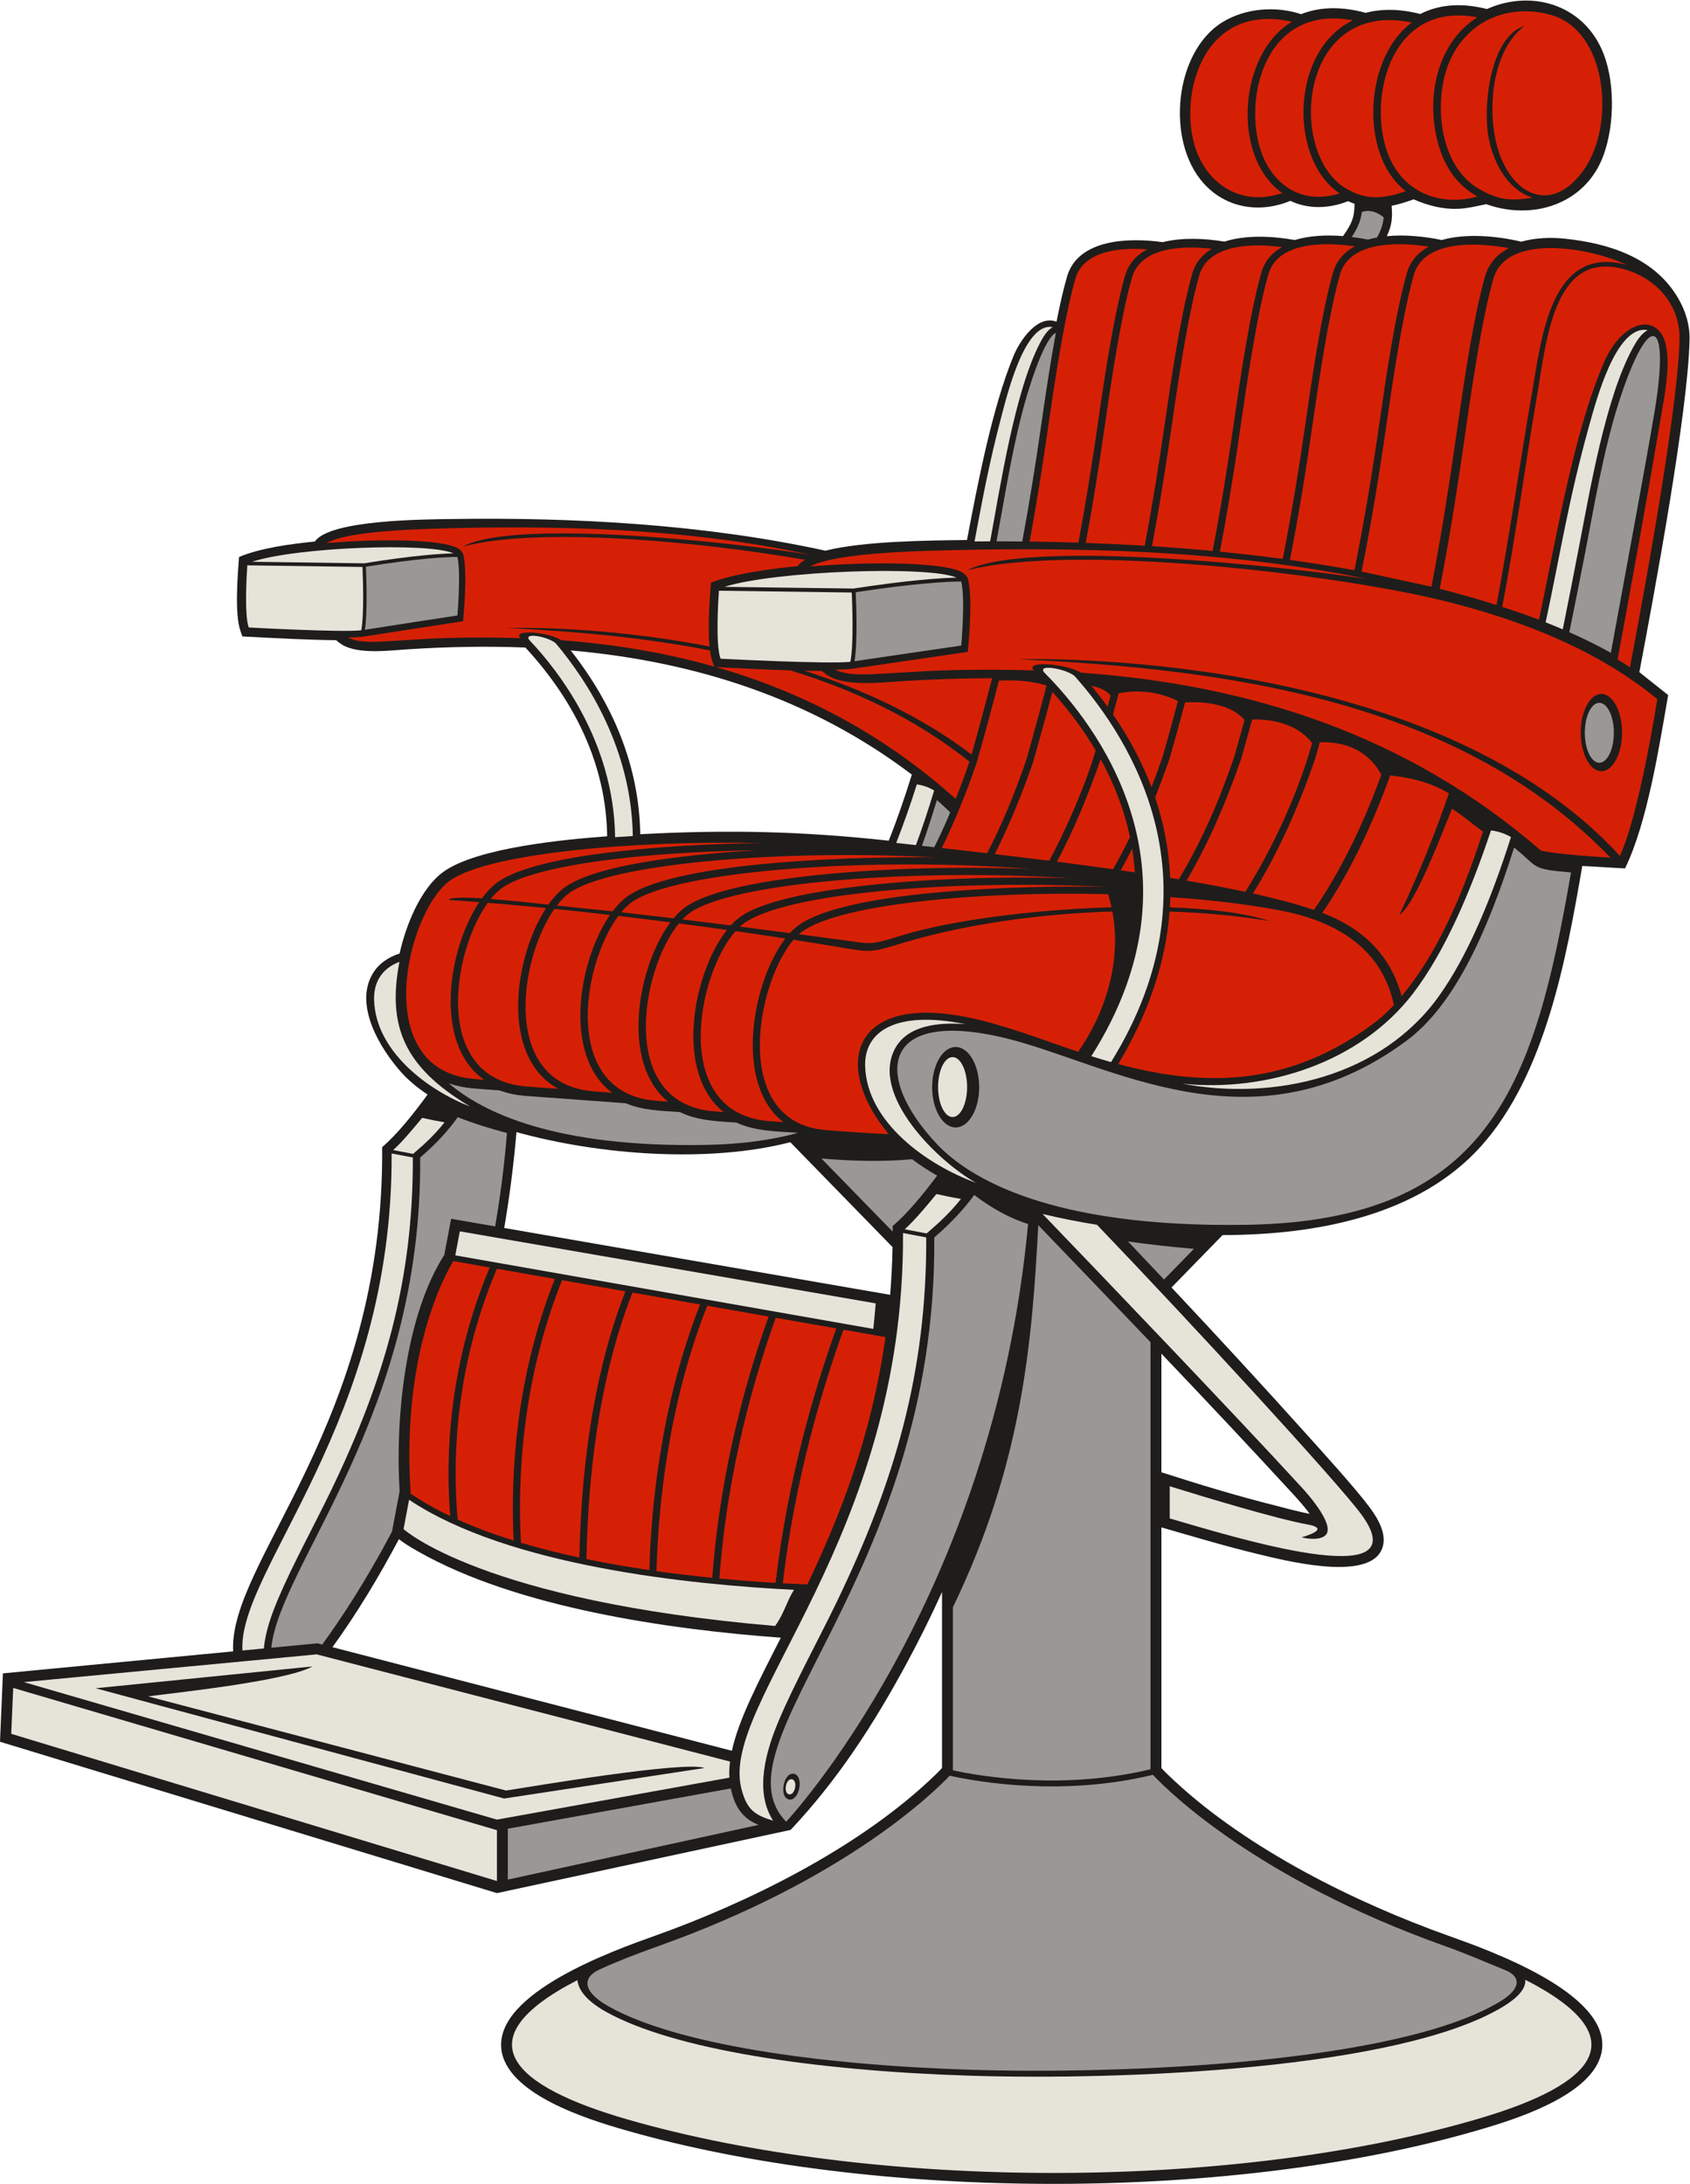
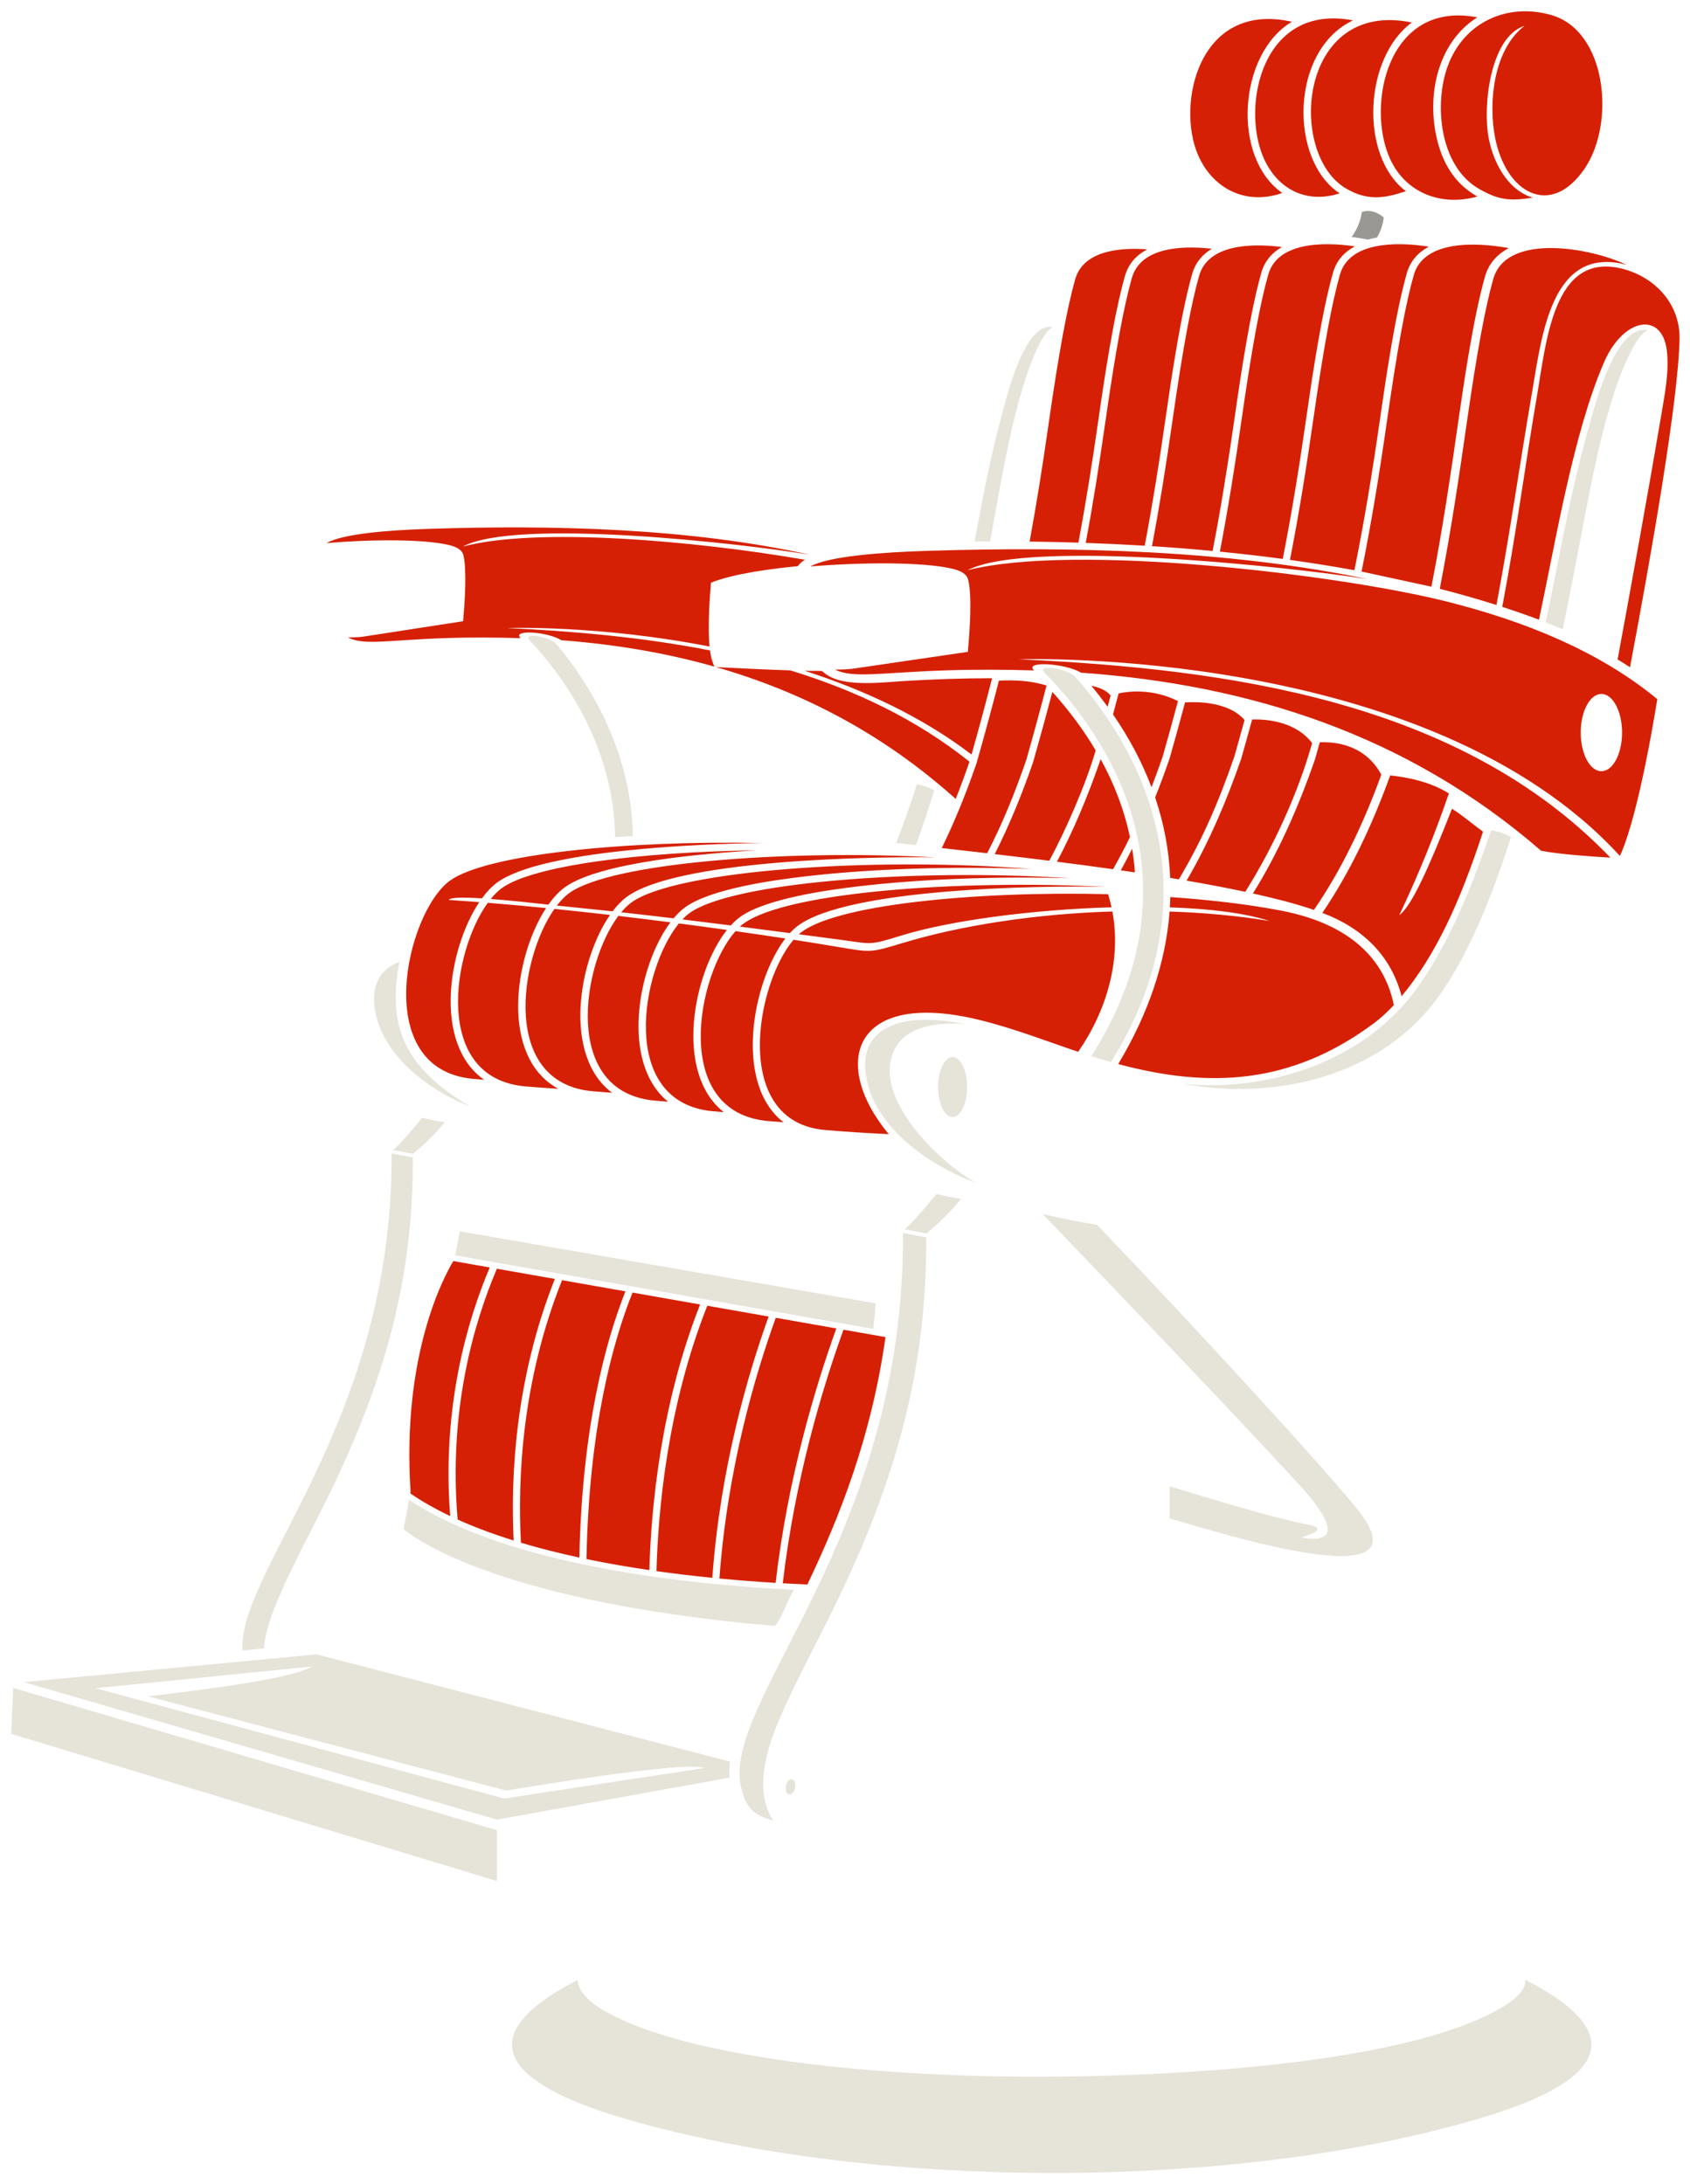
<svg xmlns="http://www.w3.org/2000/svg" viewBox="0 0 565.893 731.32" height="731.32" width="565.893" xml:space="preserve" id="svg2" version="1.1">
  <defs id="defs6" />
  <g transform="matrix(1.333,0,0,-1.333,0,731.32)" id="g10">
    <g transform="scale(0.1)" id="g12">
-       <path id="path14" style="fill:#1e1d1c;fill-opacity:1;fill-rule:evenodd;stroke:none" d="m 3735.23,5463.57 c 109.63,48.95 235.99,12.91 287.52,-99.65 34.77,-75.94 33.83,-188.77 5.45,-267.13 -17.49,-48.28 -49.89,-87.48 -95.09,-112.15 -60.92,-33.26 -134.91,-34.54 -199.48,-11.35 -24.72,-4.61 -45.9,-10.7 -71.7,-11.59 -38.72,-1.35 -75.57,8.45 -110.88,23.75 -19.16,-6.81 -37.42,-12.56 -55.39,-16.21 2.67,-29.37 0.73,-49.38 -11.97,-76.25 45.96,4.36 95.71,-0.81 137.91,-9.68 60.7,17.39 139,10.36 199.81,-4.23 34.64,9.9 73.57,11.3 109.19,7.6 111.3,-11.55 226.57,-48.13 285.72,-150.94 17.68,-30.72 28.54,-65.83 27.86,-101.48 -3.45,-182.41 -90.55,-648.85 -126.15,-836.57 l 72.35,-57.59 c -22.55,-129.26 -51.94,-319.5 -108.29,-435.43 l -107.38,6.15 c -40.2,-232.34 -92.48,-523.25 -254.02,-703.62 -154.85,-172.93 -409.24,-223.54 -649.54,-223.61 l -128.34,-131.66 c 115.82,-123.24 231.53,-248.94 342.29,-372.22 39.95,-44.46 121.79,-134.62 156.2,-181.21 22.02,-29.83 48.18,-74.52 26.28,-111.28 -43.33,-72.75 -246.65,-19.73 -311.37,-4.08 -81.6,19.72 -158.91,43.15 -238.79,66.09 v -604.6 c 10.77,-11.63 22.89,-23.05 34.19,-33.52 184.69,-171.333 453.47,-304.626 687.3,-387.946 102.91,-36.68 401.28,-143.027 385.47,-284.473 -12.16,-108.781 -201.82,-170.808 -288.45,-196.98 -625.5,-188.918 -1541.36,-187.07 -2168.88,-5.684 -90.43,26.141 -295.03,89.453 -307.69,202.664 -15.81,141.446 282.54,247.793 385.46,284.473 233.82,83.313 502.62,216.621 687.3,387.946 11.3,10.47 23.42,21.89 34.2,33.52 v 442.18 c -27.96,-61.8 -58.36,-123.01 -91.29,-183.67 -81.93,-150.91 -171.09,-288.51 -288.97,-413.882 L 1248.33,730.43 0,1110.71 7.305,1282.5 585.664,1337.73 c -11.812,225.97 380.172,572.13 374.316,1266.8 38.747,33.01 79.42,84.61 114.1,132.07 -25.01,16.56 -47.17,34.84 -65.31,54.98 -53.864,59.83 -119.313,168.58 -73.051,247.88 15.195,26.05 39.89,42.36 68.101,51.42 14.84,67.91 51.95,163.4 109.91,205.18 84.51,60.92 305.36,81.39 411.43,89.3 -2.27,181.54 -83.58,342.44 -205.38,474.18 -98.25,3.89 -196.72,1.91 -294.82,-4.4 -46.917,-3.01 -123.8,-13.39 -165.214,11.38 -5.531,3.31 -10.699,7.19 -15.473,11.51 -77.066,0.85 -154.058,5.07 -231.003,9.19 l -4.481,0.24 -5.039,14.59 c -14.516,42.03 -6.82,138.99 -3.32,184.99 55.39,23.11 130.363,32.64 190.629,38.89 36.902,54.93 277.911,55.44 340.901,56.41 310.59,4.8 637.28,-13.14 941.36,-79.46 96.48,24.01 254.04,25.67 355.72,26.69 27.05,142.07 62.68,330.13 116.68,461.93 16.39,40.02 60.83,105.02 108.28,86.53 7.41,37.7 15.62,75.72 26.14,112.63 27.66,97.05 158.95,98.7 240.42,87.25 48.71,12.2 105.97,9.57 155.33,1.4 53.87,17.39 121.41,13.89 176.57,3.96 36.72,11.24 79.81,13.12 121.19,9.87 23.02,32.47 28.57,47.5 28.96,81.14 -5.31,1.88 -10.68,4.07 -16.11,6.6 -47.25,-18.58 -98.69,-21.13 -145.24,0.82 -77.56,-32.24 -162.43,-18.19 -218.32,44.63 -95.54,107.41 -72.39,331.1 48.6,404.68 57.34,34.86 133.47,40.83 196.72,19.63 51.86,20.74 109.21,17.98 162.28,3.36 44.97,11.88 92.66,8.59 137.37,-2.85 52.21,26.86 111.47,26.72 167.32,12.42 z M 2917.42,2085.71 v -298.04 c 94.94,-30.56 187.42,-58.77 285.94,-83.51 12.61,-3.18 57.93,-15.71 86.68,-20.85 -13.09,17.88 -33.68,40.62 -40.38,47.91 -108.32,117.93 -219.86,236.44 -332.24,354.49 z m -675.35,267.63 -256.87,263.52 c -204.49,-52.7 -477.61,-32.86 -687.79,25.31 -7.09,-81.44 -17.29,-161.67 -30.79,-240.78 l 969.42,-167.93 c 3.18,38.88 5.25,78.82 6.03,119.88 z M 835.09,1348.28 1838.48,1088.01 c 17.07,78.37 65.42,171.28 122.98,284.09 -283.82,20.75 -663.3,75.8 -910.45,216.23 -22.5,12.78 -34.08,19.99 -48.97,31.28 -48.696,-91.84 -104.731,-185.55 -166.95,-271.33 z m 1455.44,2192.05 c -252.89,191.44 -544.16,284.3 -857,311.99 105.68,-134.02 172.04,-289.58 174.72,-461.72 223.21,11.69 404.49,7.47 624.26,-16.24 21.63,54.45 40.65,110.02 58.02,165.97 v 0" />
-       <path id="path16" style="fill:#e6e3d9;fill-opacity:1;fill-rule:evenodd;stroke:none" d="m 621.25,4066.07 c -1.57,-22.81 -7.734,-123.51 3.512,-156.1 0,0 233.668,-12.79 282.777,-7.11 7.656,40.98 3.938,137.55 2.988,159.11 -34.394,0.35 -250.566,3.52 -289.277,4.1 z m 1184.74,-63.8 c -1.81,-24.95 -8.92,-135.12 4.05,-170.77 0,0 269.46,-13.99 326.09,-7.78 8.83,44.84 4.53,150.48 3.44,174.08 -39.65,0.38 -288.93,3.84 -333.58,4.47 z m 597.11,32.92 c -71.62,30.68 -455.89,17.03 -583.3,-23.15 71.63,-0.99 307.07,-4.23 324.18,-4.27 139.74,21.52 220.29,26.52 259.12,27.42 z m -1264.06,60.96 c -62.09,28.04 -395.329,15.57 -505.817,-21.15 62.125,-0.91 266.289,-3.87 281.125,-3.91 121.172,19.67 191.032,24.24 224.692,25.06 v 0" />
      <path id="path18" style="fill:#e6e3d9;fill-opacity:1;fill-rule:evenodd;stroke:none" d="m 2451.58,2514.84 c -96.68,54.42 -265.45,220.21 -203.47,336.88 30.73,57.83 106.58,67.26 177.6,61.58 -177.34,35.95 -254.9,-19.16 -252.49,-105.12 4,-142.42 157.31,-249.13 278.36,-293.34 z m -1391.16,163.17 c -24.04,-29.26 -51.02,-61.35 -72.775,-80.91 l 50.175,-9.52 c 33.79,28.86 55.81,50.32 78.93,79.22 -20.26,3.43 -39.45,7.38 -56.33,11.21 z m -76.682,-89.44 C 987.418,1914.61 597.77,1542.77 608.941,1339.94 l 53.957,5.16 c 3.606,42.83 19.719,86.83 36.54,126.43 35.441,83.48 90.542,184.18 131.429,268.76 133.738,276.69 207.423,528.37 206.163,838.18 l -53.292,10.1 z M 372.203,1224.64 1271.29,988.125 c 54.92,8.555 450.83,75.615 498.15,56.575 L 1266.4,968.066 240.191,1245.1 784.859,1299.88 C 717.715,1261.93 422.699,1232 372.203,1224.64 Z M 60.059,1260.53 795.484,1330.2 1833.81,1060.91 c -1.74,-13.94 -2.39,-27.43 -1.66,-40.43 L 1248.33,915.066 60.059,1260.53 Z M 33.191,1245.91 1248.33,888.527 V 760.801 L 28.191,1130.61 l 5,115.3 z M 2352.29,2486.61 c -26.31,-32.02 -55.85,-67.15 -79.66,-88.55 l 54.92,-10.42 c 36.99,31.58 61.09,55.09 86.41,86.71 -22.19,3.76 -43.19,8.07 -61.67,12.26 z m -83.93,-97.9 c 4.18,-768.38 -458.79,-1178.07 -406.52,-1393.554 13.32,-54.89 33.51,-68.535 80.28,-82.773 -47.73,73.789 -18.18,175.357 15.02,253.587 38.8,91.36 99.12,201.6 143.88,294.2 146.38,302.86 227.05,578.37 225.66,917.48 l -58.32,11.06 z m -1087.27,317.74 c -168.5,99.97 -208.082,204.66 -177.71,363.53 -44.587,-16.82 -64.833,-51.75 -63.673,-95.4 3.469,-130.18 136.423,-227.72 241.383,-268.13 z m 1463.27,1957.96 c -69.07,13.69 -113.08,-164.57 -128.41,-222.71 -32.62,-123.65 -48.12,-211.09 -67.9,-315.57 l 39.2,0.18 c 25.5,138.55 61.94,376.03 124.84,497.61 6.57,12.69 17.75,32.94 32.27,40.49 z M 2302.99,3515.58 c -16.18,-51.14 -33.4,-100.45 -51.74,-146.88 l 49.48,-5.53 c 16.31,43.89 31.57,90.01 45.82,137.3 -16.3,9.57 -31.09,13.76 -43.56,15.11 z m 1835.99,1141.3 c -79.63,14.97 -130.39,-180.05 -148.07,-243.65 -50.94,-183.24 -70.7,-315.04 -108.27,-490.33 14.56,-5.74 28.89,-11.63 43,-17.69 15.45,75.93 28.58,144.79 39.67,201.59 27.7,141.84 66.42,377.33 136.47,505.76 7.57,13.9 20.45,36.05 37.2,44.32 z M 3745.32,3400.04 c -54.36,-163.03 -118.93,-309.14 -196.01,-409.77 -132.63,-173.11 -367.58,-248.47 -579.73,-226.31 234.05,-43.86 500.06,18.11 644.44,219.18 72.25,100.59 132.09,244.74 181.54,400.38 -18.79,10.46 -35.85,15.05 -50.24,16.52 v 0" />
-       <path id="path20" style="fill:#999894;fill-opacity:1;fill-rule:evenodd;stroke:none" d="m 2354.39,2611.25 c 78.11,-82.3 280.22,-210.38 778.79,-201.87 615.93,10.5 722.73,363.64 813.17,885.14 -102.27,8.75 -78.67,10.68 -142.88,62.52 -70.5,-221.88 -152.81,-398.07 -270.44,-485.36 -387.34,-287.36 -749.7,-56.22 -1005.85,6.25 -317.32,77.4 -334.34,-96.47 -172.79,-266.68 z M 1275.69,892.207 1835.75,993.328 c 9.68,-44.898 28.41,-75.086 69.8,-91.453 L 1275.69,764.402 V 892.207 Z M 1994.2,1030.2 c 26.19,-4.93 14.06,-69.427 -12.13,-64.497 -26.19,4.922 -14.05,69.427 12.13,64.497 z m -844.41,1649.41 c -20.97,-29.67 -51.12,-64.34 -94.31,-101.18 5.44,-646.97 -351.843,-1021.03 -374.015,-1231.57 l 116.289,11.11 11.711,-3.04 c 48.851,67.28 111.574,162.62 175.265,283.95 l 19.13,101.19 c -11.333,178.69 13.24,439.75 112.22,593.65 l 17.15,90.77 110.59,-19.16 c 12.91,75.02 23.07,153.24 29.7,234.61 -41.81,10.99 -83.87,24.12 -123.73,39.67 z m 1297.55,-195.12 c -22.82,-31.6 -55.04,-68.13 -100.46,-106.87 7.17,-852.62 -561.25,-1272.28 -372.05,-1467.823 0,0 519.27,552.293 607.73,1501.583 -61.39,19.48 -110.93,54.03 -135.22,73.11 z m 1570.14,1236.17 c 20.14,0 36.46,-33.71 36.46,-75.29 0,-41.59 -16.32,-75.3 -36.46,-75.3 -20.12,0 -36.44,33.71 -36.44,75.3 0,41.58 16.32,75.29 36.44,75.29 z M 1127.49,2764.77 c 84.81,-72.71 266.28,-161.53 644.66,-154.73 88.51,1.59 164.82,11.84 231.03,29.9 l -1.76,0.75 c -50.23,3.31 -105.12,3.82 -151.5,25.46 -48.19,3.34 -97.57,4.49 -141.78,26.38 -45.6,3.09 -93.75,4.01 -136.37,22.23 l -254.52,18.65 c -21.23,1.87 -42.24,6.14 -62.24,13.57 -22.67,1.55 -45.33,3.27 -67.97,5.26 -4.44,0.4 -8.79,0.88 -13.05,1.46 l -0.34,0.05 c -4.11,0.57 -8.15,1.21 -12.11,1.95 l -0.77,0.15 c -3.73,0.71 -7.39,1.49 -10.97,2.35 l -1.56,0.37 c -3.29,0.82 -6.53,1.69 -9.69,2.62 l -2.32,0.7 c -2.96,0.9 -5.86,1.86 -8.72,2.87 l -0.02,0.01 z m 1259.48,680.7 c -7.83,7.32 -17.54,17.17 -33.57,30.81 -12.05,-40 -24.51,-78.37 -37.52,-114.82 l 1.44,-0.17 7.27,-0.82 22.22,-2.51 0.66,1.35 0.67,1.33 0.24,0.48 0.43,0.87 0.66,1.34 0.48,0.96 0.19,0.38 0.65,1.35 0.67,1.34 0.04,0.1 0.61,1.25 0.66,1.34 0.29,0.59 0.37,0.76 0.65,1.34 0.52,1.07 0.13,0.28 0.65,1.35 0.66,1.35 0.09,0.2 0.55,1.15 0.64,1.35 0.34,0.68 0.32,0.67 0.63,1.35 0.56,1.17 0.09,0.19 1.29,2.7 0.13,0.3 0.5,1.06 0.64,1.35 0.37,0.79 0.27,0.57 0.64,1.36 0.59,1.27 0.04,0.09 0.63,1.36 0.63,1.36 0.19,0.4 0.45,0.96 0.62,1.36 0.41,0.9 0.23,0.47 0.62,1.36 0.63,1.37 v 0.01 l 0.62,1.36 0.62,1.36 0.23,0.51 0.39,0.86 0.63,1.37 0.44,1 0.17,0.37 0.62,1.37 0.62,1.38 0.05,0.11 0.57,1.26 0.61,1.37 0.27,0.62 0.34,0.76 0.61,1.38 0.5,1.1 0.12,0.28 0.61,1.38 0.61,1.38 0.09,0.22 0.52,1.16 0.92,2.1 0.29,0.67 1.14,2.59 0.07,0.18 0.6,1.39 0.61,1.38 0.13,0.33 0.46,1.06 0.61,1.4 0.35,0.82 0.24,0.57 0.6,1.39 0.56,1.33 0.04,0.07 0.59,1.4 0.6,1.4 0.18,0.43 0.41,0.97 0.6,1.4 0.39,0.93 0.2,0.47 z m 265.35,1204.66 c -16.34,-6.52 -41.91,-56.38 -70.77,-151.09 -34.25,-112.33 -56.32,-253.41 -72.49,-340.58 l -5.95,-32.14 h 0.63 0.36 1 l 0.99,-0.01 h 0.39 0.61 1.01 0.99 0.14 0.86 1 0.89 l 0.11,-0.01 h 1 0.99 0.65 0.36 l 1,-0.01 h 1 0.41 0.6 1 1 0.17 l 1.84,-0.01 h 0.93 l 0.07,-0.01 h 1.01 1.01 0.68 0.32 l 1.01,-0.01 1.01,-0.01 h 0.44 0.57 1.02 1 0.19 l 0.82,-0.01 1.01,-0.01 h 0.95 0.06 1.02 l 1.01,-0.01 0.7,-0.01 h 0.31 1.01 l 1.02,-0.01 h 0.45 0.56 l 1.02,-0.01 h 1.01 0.21 l 0.81,-0.01 1.02,-0.01 0.97,-0.01 h 0.04 1.02 l 1.01,-0.01 0.74,-0.01 h 0.29 1.01 l 1.02,-0.01 h 0.49 0.53 l 1.02,-0.02 h 1.02 0.24 l 0.79,-0.01 1.02,-0.01 1,-0.01 h 0.02 l 1.03,-0.01 h 1.02 l 0.75,-0.02 h 0.27 1.02 l 1.03,-0.01 0.51,-0.01 h 0.51 l 1.03,-0.01 1.03,-0.01 h 0.25 l 0.78,-0.01 1.03,-0.01 1.02,-0.01 c 17.4,93.56 33.11,191.3 48.86,301.14 l 0.41,2.92 0.28,1.94 0.15,1.02 0.43,2.98 0.14,0.95 0.29,2.07 0.43,2.95 0.01,0.09 0.45,3.07 0.27,1.94 0.17,1.15 0.45,3.12 0.13,0.9 0.34,2.25 0.43,2.99 0.02,0.19 0.46,3.19 0.3,1.93 0.18,1.3 0.47,3.25 0.13,0.83 0.36,2.44 0.44,3 0.04,0.29 0.49,3.31 0.28,1.9 0.21,1.43 0.5,3.36 0.12,0.76 0.39,2.62 0.44,2.99 0.07,0.4 0.51,3.41 0.27,1.86 0.24,1.58 0.52,3.44 0.11,0.69 0.41,2.78 0.45,2.97 0.09,0.51 0.52,3.5 0.27,1.8 0.27,1.71 0.54,3.53 0.09,0.6 0.46,2.94 0.45,2.94 0.1,0.62 0.55,3.57 0.27,1.72 0.29,1.86 0.57,3.59 0.07,0.5 0.49,3.11 0.45,2.87 0.12,0.73 0.58,3.63 0.26,1.64 0.31,1.99 0.59,3.65 0.06,0.4 0.53,3.25 c 0.97,6.09 1.98,12.21 2.98,18.34 l 0.45,2.72 0.17,0.96 0.6,3.69 0.63,3.69 0.61,3.7 0.04,0.19 0.59,3.51 c 1.26,7.39 2.53,14.79 3.83,22.19 l 0.65,3.69 0.22,1.25 0.44,2.44 1.32,7.38 0.42,2.39 0.23,1.29 0.67,3.67 0.68,3.67 0.64,3.54 0.03,0.13 0.67,3.65 z M 2400.63,2856.01 c 32.62,0 59.07,-45.24 59.07,-101.04 0,-55.8 -26.45,-101.03 -59.07,-101.03 -32.62,0 -59.07,45.23 -59.07,101.03 0,55.8 26.45,101.04 59.07,101.04 z m 1645.8,990.28 c 42.18,231.23 84.3,455.02 109.18,602.07 41.56,245.67 -14.13,260.8 -89.06,27.6 -39.49,-122.89 -64.96,-277.24 -83.57,-372.61 -12.63,-64.67 -26.16,-133.84 -40.88,-205.27 36.46,-16.16 71.3,-33.42 104.33,-51.79 v 0" />
-       <path id="path22" style="fill:#999894;fill-opacity:1;fill-rule:evenodd;stroke:none" d="m 2146.54,3825.21 c 59.19,8.96 267.95,39.27 267.95,39.27 0,0 10.95,116.73 0.07,160.91 -32.12,-0.14 -112.42,-3.53 -265.04,-26.88 1.05,-22.63 5.25,-125.19 -2.98,-173.3 z m -1229.974,79.01 c 51.332,8.19 232.364,35.89 232.364,35.89 0,0 9.49,106.7 0.06,147.08 -27.85,-0.12 -97.49,-3.23 -229.834,-24.57 0.91,-20.69 4.551,-114.43 -2.59,-158.4 v 0" />
      <path id="path24" style="fill:#d62005;fill-opacity:1;fill-rule:evenodd;stroke:none" d="m 1216.13,2773.7 c -9.28,0.71 -18.27,1.45 -26.88,2.21 -261.238,22.99 -168.84,418.85 -58.81,498.16 91.79,66.16 441.52,101.49 785.67,94.38 -155.34,-1.62 -553.82,-17.45 -666.7,-98.82 -13.48,-9.72 -26.57,-23.45 -38.82,-40.2 -45.1,2.81 -80.83,2.84 -82.92,-3.99 24.95,-1.61 50.42,-3.44 76.3,-5.44 -78.2,-116.71 -116.84,-355.9 12.16,-446.3 z m -77.32,-455.47 c -20.1,-32.86 -130.36,-230.62 -107.43,-579.85 l -0.71,-3.79 c 30.35,-20.81 64.06,-39.73 100.23,-56.98 -21.19,271.77 42.14,489.44 99.26,624.56 l -91.35,16.06 z m 10.78,-649.3 c 43.98,-19.83 91.34,-37.29 140.7,-52.68 -7.84,161.05 3.81,405.61 103.48,657.14 L 1248.22,2299 c -57.38,-134.31 -122.25,-354.25 -98.63,-630.07 z m 158.92,-58.25 c 47.64,-14.23 96.99,-26.56 146.86,-37.3 6.63,326.27 65.8,542.71 115.65,668.83 l -159.18,28 c -101.25,-253.35 -111.78,-499.86 -103.33,-659.53 z m 164.7,-41.06 c 52.69,-10.92 105.81,-20.06 158,-27.72 4.16,152.87 27.76,414.12 127.44,667.31 l -169.79,29.86 c -49.54,-123.93 -109.43,-340.11 -115.65,-669.45 z m 175.86,-30.3 c 48.04,-6.76 95.15,-12.29 140.25,-16.8 20.06,277.89 91.12,516.65 141.48,656.41 l -154.09,27.1 C 1676.2,1952.67 1653.05,1690.49 1649.07,1539.32 Z m 158.11,-18.54 c 50.31,-4.8 97.87,-8.35 141.14,-10.96 30.29,260.61 98.54,489.07 152.52,639.2 l -152.11,26.75 c -50.05,-138.25 -121.56,-376.89 -141.55,-654.99 z m 159.11,-12 c 21.87,-1.23 42.53,-2.22 61.73,-3.02 79.61,166.4 161.03,369.66 196.27,621.54 l -105.51,18.56 c -53.73,-148.9 -122.16,-376.8 -152.49,-637.08 z M 820.355,4121.81 c 40.204,23.89 158.282,32.68 256.295,35.88 311.71,10.12 652.12,2.36 957.71,-65.06 -165.14,27.95 -739.03,93.05 -871.86,20.48 184.79,49.58 583.8,14.84 859.6,-33.06 -8.07,-4.8 -14.19,-10.12 -17.86,-16.01 -63.6,-6.22 -158.95,-18.09 -218.31,-41.53 -3.01,-37.06 -8.5,-109.47 -3.57,-160.44 -278.96,54.53 -506.75,46.57 -508.11,46.54 166.84,-8.11 340.27,-23 509.23,-56.31 2.55,-19.29 5.1,-25 10.79,-40.63 -124.34,35.28 -252.91,56.32 -384.36,66.24 -32.52,21.11 -124.64,28.1 -102.43,5.16 -60.21,1.89 -126.51,2.32 -187.5,0.27 -145.121,-4.88 -206.175,-19.29 -245.722,1.54 17.242,0.2 30.875,0.85 38.789,2.14 l 250.293,38.66 c 3.7,42.16 10,126.7 0.73,165.76 -4.01,16.9 -24.34,22.81 -38.38,26.06 -61.37,14.16 -188.495,14.52 -305.335,4.31 z M 2440.5,3590.7 c -126.1,96.24 -273.03,163.52 -419.3,210.5 63.6,-1.43 31.16,3.64 61.94,-13.84 46.54,-26.41 135.42,-15.13 188.13,-11.91 73.94,4.51 147.62,6.97 220.85,7 -15.49,-60.93 -32.55,-124.16 -51.62,-191.75 z m -455.19,211.46 c 162.48,-49.79 316.12,-122.45 450.03,-229.38 -11.28,-32.64 -22.68,-63.65 -34.57,-93.57 -183.3,164.45 -386.43,269.41 -602.36,331.27 62.1,-3.21 124.56,-6.4 186.9,-8.32 z m 50.29,261.09 c 46.35,26.14 182.51,35.77 295.54,39.25 359.47,11.09 752,2.59 1104.41,-71.17 -190.43,30.58 -852.23,101.81 -1005.39,22.4 269.45,68.61 934.01,-10.33 1206.66,-79.32 192.5,-48.7 378.95,-123.16 526.21,-244.43 0,0 -43.98,-285.34 -93.85,-394.08 -482.51,528.26 -1507.07,494.19 -1510.16,494.12 525.41,-24.21 1107.65,-103.67 1486.23,-498.27 -40.52,2.31 -128.36,8.12 -174.16,17.36 -337.21,292.56 -733.5,417.09 -1155.64,447.32 -37.5,23.09 -143.72,30.74 -118.11,5.64 -69.45,2.09 -145.89,2.54 -216.23,0.3 -167.35,-5.34 -237.75,-21.1 -283.36,1.69 19.88,0.21 35.6,0.92 44.73,2.33 l 288.63,42.3 c 4.27,46.13 11.53,138.61 0.85,181.34 -4.62,18.5 -28.07,24.97 -44.25,28.51 -70.78,15.49 -217.38,15.89 -352.11,4.71 z m 1987.08,-320.3 c 28.67,0 51.92,-43.45 51.92,-97.06 0,-53.61 -23.25,-97.07 -51.92,-97.07 -28.68,0 -51.94,43.46 -51.94,97.07 0,53.61 23.26,97.06 51.94,97.06 z m -701.01,-550.02 c 69.51,102.14 125.14,220 170.44,345.35 38.87,-4.15 97.48,-14.08 147.44,-45.19 -31.17,-91.07 -71.74,-194.56 -124.52,-305.74 30.68,21.84 74.14,118.96 132.35,267.28 28.91,-18.29 49.74,-37.31 77.91,-57.62 -57.75,-177.07 -118.3,-309.29 -204.49,-413.47 -26.48,101.81 -97.53,171.15 -199.13,209.39 z m 294.95,814.17 c 28.51,146.03 49.6,289.2 68.1,418.32 25.57,178.45 46.72,291.26 66.37,360.18 33.4,117.17 246.95,77.75 334.7,35.37 -189.73,50.62 -213.08,-180.15 -237.68,-322.67 -29.59,-171.51 -55.21,-352.62 -88.99,-531.92 -46.7,14.85 -94.28,28.39 -142.5,40.72 z m 602.36,627.63 c -2.91,-154.09 -71.14,-542.58 -124.45,-824.82 -10.1,6.83 -20.45,13.39 -31.16,19.6 37.4,203.22 75.76,413.54 109.99,615.85 8.62,50.95 20.41,111.42 13.42,162.54 -13.15,96.2 -109.21,80.01 -157.71,-32.29 -77.04,-178.39 -120.86,-447.37 -163.15,-646.15 -30.29,11.37 -61.1,22.11 -92.29,32.26 36.25,191.37 60.51,375.49 86.29,524.33 24.64,142.24 41.4,370.84 217.24,324.58 81.94,-21.56 143.47,-89.39 141.82,-175.9 z M 2365.68,3355.84 c 32.98,67.55 61.85,139.05 87.3,212.87 21.08,74.24 39.63,142.48 56.27,207.61 37.72,2.13 80.79,0.18 119.6,-12.26 -15.29,-59.22 -32.06,-120.78 -50.74,-186.56 -29.81,-86.43 -60.5,-161.46 -98.43,-234.71 -38.07,4.44 -76.09,8.77 -114,13.05 z m 220.67,769.93 c 17.01,92.11 32.43,188.78 48.19,298.8 25.58,178.44 46.73,291.26 66.37,360.18 19.51,68.43 103.45,80.85 181.07,75.04 -26.8,-14.04 -47.16,-35.46 -56.07,-66.72 -28.31,-99.32 -52.14,-259.73 -66.88,-362.56 -16.09,-112.33 -32.15,-212 -50.03,-307.48 -41.82,1.35 -82.77,2.23 -122.65,2.74 z m 560.97,-884.07 c 63.33,101.49 114.34,216.46 156.13,337.71 4.04,14.23 8,28.23 11.85,42.04 36,1.65 113.61,-4.55 154.58,-81.39 v 0 c -45.04,-123.54 -100.3,-239.48 -169.22,-339.61 -50.19,16.91 -101.66,29.75 -153.34,41.25 z m 272.89,808.73 c 23.93,118.51 44.08,240.14 64.81,384.82 25.58,178.45 46.72,291.27 66.37,360.18 24.55,86.11 151.11,83.56 238.72,67.53 -29.77,-15.66 -50.46,-38.73 -59.8,-71.44 -28.37,-99.48 -52.21,-260.02 -66.98,-363.04 -18.32,-127.87 -39.23,-270.45 -67.62,-416.12 l -175.5,38.07 z m -439.53,-776.48 c 54.71,93.6 99.71,197.5 137.28,306.48 9.64,33.95 18.75,66.65 27.39,98.37 34.72,1 108.56,-4.04 150.71,-59.3 -36.33,-129.68 -99.85,-265.22 -167.9,-373.64 -52.8,11.29 -104.66,20.75 -147.48,28.09 z m 259.65,805.74 c 21.51,109.69 40.1,223.36 59.19,356.58 25.58,178.45 46.72,291.27 66.37,360.19 23.14,81.16 136.93,83.55 223.3,70.14 -26.34,-14.05 -46.31,-35.34 -55.12,-66.23 -28.31,-99.32 -52.14,-259.73 -66.87,-362.56 -20.44,-142.65 -40.83,-264.89 -64.94,-384.06 -53.81,9.84 -107.9,18.45 -161.93,25.94 z m -424.95,-779.83 c 9.85,17.75 19.37,35.84 28.57,54.24 3.24,-19.7 5.57,-39.52 6.98,-59.44 -11.82,1.76 -23.67,3.49 -35.55,5.2 z m 86.31,183.19 c 12.79,31.9 24.83,64.41 36.2,97.38 14.05,49.46 26.97,96.25 38.96,141.25 27.92,1.84 109.13,2.73 149.44,-44.25 v 0 c -8.1,-29.71 -16.58,-60.17 -25.51,-91.61 -39.87,-115.58 -81.31,-210.8 -139.54,-308.58 -7.65,1.28 -14.93,2.49 -21.76,3.61 -2.8,68.17 -15.37,135.75 -37.79,202.2 z m 162.6,617.38 c 19.83,103.32 37.28,211 55.16,335.84 25.58,178.45 46.73,291.27 66.38,360.19 22.63,79.38 131.96,83.4 217.56,70.99 -26.18,-14.05 -46.03,-35.29 -54.82,-66.06 -28.3,-99.32 -52.13,-259.73 -66.87,-362.56 -18.88,-131.75 -37.72,-246.08 -59.47,-356.67 -52.85,7.09 -105.61,13.14 -157.94,18.27 z m -409.21,-778.91 c 42.26,79.91 78.21,166.17 109.13,255.86 l 0.55,1.94 c 34.82,-63.39 59.56,-128.93 73.71,-195.96 -13.22,-27.18 -27.28,-53.93 -42.51,-80.72 -46.65,6.6 -93.69,12.87 -140.88,18.88 z m 140.81,370.03 c 4.84,17.9 9.53,35.5 14.08,52.84 29.34,6.11 87.14,11.5 149.08,-19.35 -11.85,-44.61 -24.58,-90.77 -38.34,-139.22 -9.23,-26.75 -18.54,-52.41 -28.12,-77.27 -23.46,62.19 -55.66,123.34 -96.7,183 z m 97.91,422.65 c 18.51,98.21 35.05,200.94 51.97,319.03 25.58,178.45 46.72,291.27 66.37,360.18 21.81,76.48 124.08,83.02 208.07,72.29 -24.64,-14.04 -43.28,-34.78 -51.69,-64.31 -28.31,-99.32 -52.14,-259.73 -66.88,-362.56 -17.75,-123.82 -35.45,-232.25 -55.58,-336.65 -51.29,4.84 -102.15,8.8 -152.26,12.02 z m -395.07,-773.63 c 36.88,72.99 68.75,150.87 96.55,231.54 17.72,62.35 33.64,120.48 48.15,176.09 42.59,-47.31 78.96,-96.4 108.83,-146.94 -24.25,-85.73 -78.06,-206.57 -116.45,-277.3 -45.6,5.74 -91.36,11.25 -137.08,16.61 z m 228.68,781.84 c 17.5,94.14 33.29,192.85 49.44,305.54 25.58,178.45 46.72,291.27 66.37,360.18 21.19,74.33 118.39,82.59 200.93,73.16 -23.46,-14.01 -41.17,-34.36 -49.33,-62.95 -28.3,-99.31 -52.13,-259.72 -66.87,-362.55 -16.82,-117.43 -33.61,-221.01 -52.47,-320.44 -50.25,3.05 -99.72,5.37 -148.07,7.06 z m 62.45,-383.45 c -2.46,-9.35 -4.96,-18.76 -7.5,-28.25 -12.83,17.73 -26.45,35.34 -40.86,52.79 20.27,-4.18 38.18,-11.67 48.36,-24.54 v 0 z m 924.91,1273.13 c 49.37,-28.54 77.84,-31.45 135.82,-22.29 -55.12,15.24 -96.85,76.29 -110.99,149.22 -15.55,80.25 3.64,254.73 89.87,282.34 -78.95,-60.88 -90.58,-194.09 -74,-280.1 27.14,-140.71 139.5,-202.84 224.32,-79.74 79.14,114.83 56.3,346.49 -82.08,386.69 -110.6,32.13 -220,-17 -260.83,-127.41 -35.04,-94.72 -21.54,-251.18 77.89,-308.71 z m -3.9,430.58 c -226.22,43.79 -280.12,-222.64 -218.87,-355.97 40.17,-87.45 131.63,-119.16 219.04,-94.09 -53.93,30.57 -84.52,78.12 -100.11,139.01 -29.12,113.69 0.16,248.27 99.94,311.05 z m -164.39,-12.97 c -285.29,59.26 -313.84,-331.07 -164.59,-417.4 52.99,-30.66 94.89,-24.82 149.63,-6.37 -117.13,88.75 -105.46,335.49 14.96,423.77 z m -147.78,5.35 c -228.56,43.78 -280.88,-214.51 -225.38,-343.64 34.5,-80.29 108.16,-118.02 191.86,-90.84 -127.78,83.69 -124.4,360.14 33.52,434.48 z m -153.43,-3.45 c -234.34,52.78 -290.78,-206.8 -236.06,-334.14 37.22,-86.6 122.27,-127.72 211.81,-95.98 -128.7,89.98 -109.69,351.21 24.25,430.12 z M 2232.48,2637.05 c -58.03,2.87 -115.13,6.4 -161.34,10.63 -234,21.42 -172.78,366.67 -77.77,477.75 39.09,-6.08 76.22,-12.08 110.8,-17.9 84.61,-14.23 81.8,-14.89 163.05,9.68 146.95,44.43 334.48,73.47 527.1,79.25 22.67,-121.26 -14,-248.66 -85.96,-352.57 -83.77,28.22 -161.86,59.07 -249.02,80.33 -315.59,76.97 -375.38,-107.95 -226.86,-287.17 z m -225.8,502.16 c 82.27,74.48 444.71,109.02 776.84,100.68 3.41,-10.9 6.28,-21.88 8.68,-32.92 -195.53,-5.57 -404.4,-32.69 -528.26,-71.01 -82.93,-25.66 -72.04,-21.19 -155.68,-10.16 -33.92,4.49 -67.77,8.96 -101.58,13.41 z m 933.16,93.43 c 99.39,-6.85 194.09,-17.95 276.55,-33.66 196.89,-37.5 265.56,-142.12 284.92,-237.69 -16.51,-17.74 -33.54,-33.3 -51.12,-46.35 -207.49,-153.94 -413.28,-162.99 -641.3,-101.78 76.14,126.8 119.39,255.65 129.09,383.18 85.29,-2.75 169.85,-10.44 250.63,-23.73 -60.45,19.96 -149.29,30.77 -249.91,34.2 0.54,8.61 0.92,17.22 1.14,25.83 z M 1968.2,2666.95 c -13.65,0.99 -26.74,2.03 -39.06,3.12 -242.96,21.38 -180.04,365.2 -81.55,477.04 43.28,-6.16 85.2,-12.36 125.19,-18.5 -82.51,-107.11 -130.87,-364.2 -4.58,-461.66 z m -109.61,491.53 c 91.98,85.87 544.89,119.04 920.37,99.72 -172.18,4.08 -649.77,-3.93 -775.15,-97.96 -6.66,-5 -13.23,-11.08 -19.63,-18.07 -41.91,5.5 -83.75,10.96 -125.59,16.31 z m -40.47,-466.09 c -9.25,0.72 -18.22,1.45 -26.81,2.21 -239.33,21.06 -181.84,355.03 -85.92,471.88 41.01,-5.35 81.39,-10.81 120.72,-16.34 -84.55,-106.52 -134.06,-358.36 -7.99,-457.75 z m -103.86,484.15 c 5.99,6.3 12.08,11.78 18.24,16.21 107.04,77.16 564.77,112.38 955.41,87.28 -187.28,5.27 -377.43,-2.29 -529.47,-20.17 -78.71,-9.25 -235.01,-30.84 -299.36,-77.23 -7.96,-5.74 -15.79,-12.88 -23.4,-21.22 -40.46,5.15 -80.92,10.21 -121.42,15.13 z m -36.06,-457.95 c -11.43,0.86 -22.42,1.74 -32.88,2.67 -234.2,20.61 -184.17,340.85 -92.03,464.08 43.92,-5.15 87.68,-10.55 130.82,-16.1 -81.5,-108.79 -127.28,-351.81 -5.91,-450.65 z m -117.73,475.89 c 8.45,10.11 17.18,18.56 26.03,24.94 111.55,80.41 603.98,115.26 1004.42,83.77 -200.24,7.68 -407.2,0.38 -570.31,-18.8 -78.7,-9.25 -235,-30.85 -299.35,-77.23 -10.02,-7.23 -19.82,-16.69 -29.23,-27.93 -43.79,5.26 -87.62,10.36 -131.56,15.25 z m -22.94,-453.46 c -17.08,1.19 -33.37,2.45 -48.52,3.79 -230.53,20.29 -185.67,330.9 -96.32,458.15 46.27,-4.7 92.99,-9.8 139.59,-15.18 -78.94,-114 -119.76,-353.08 5.25,-446.76 z m -138.72,470.31 c 10.08,13.13 20.65,23.9 31.39,31.64 103.74,74.78 536.93,110.17 919.18,89.42 -172.99,2.59 -647.69,-7.44 -774.11,-98.57 -12.6,-9.09 -24.86,-21.68 -36.43,-36.96 l -140.03,14.47 z m 3.71,-460.31 c -29.79,1.83 -57.97,3.84 -83.06,6.05 -232.39,20.45 -184.92,335.98 -94.16,461.23 47.76,-3.85 96.8,-8.31 146.44,-13.24 -80.21,-122.54 -117.11,-373.78 30.78,-454.04 z m -169.84,476.88 c 9.05,11.18 18.44,20.46 27.97,27.33 78.89,56.87 348.28,90.95 640.89,94.91 -123.73,-6.99 -393.85,-28.81 -482.58,-92.77 -14.41,-10.39 -28.37,-25.37 -41.35,-43.72 -33.17,3.7 -92.42,10.28 -144.93,14.25 v 0" />
      <path id="path26" style="fill:#999894;fill-opacity:1;fill-rule:evenodd;stroke:none" d="m 3395.34,4890.96 c 11.18,15.76 22.47,37.3 25.61,62.69 12.35,4.48 31.48,5.38 54.84,-13.42 -1.5,-15.99 -6.51,-33.09 -16.87,-50.62 -7.74,-1.41 -15.29,-3.14 -22.61,-5.23 -13.05,2.61 -26.82,4.86 -40.97,6.58 v 0" />
      <path id="path28" style="fill:#e6e3d9;fill-opacity:1;fill-rule:evenodd;stroke:none" d="m 1027.64,1718.57 -13.91,-73.59 c 0,0 195.99,-180.59 933.25,-243.4 22.63,30.74 28.74,60.82 47.44,90.78 -257.08,12.72 -717.02,59.04 -966.78,226.21 z m 1172.09,493.4 -1044.62,180.96 -11.4,-60.34 1050.05,-184.71 c 2.53,23.8 4.48,45.36 5.97,64.09 v 0" />
      <path id="path30" style="fill:#e6e3d9;fill-opacity:1;fill-rule:evenodd;stroke:none" d="m 1450.38,511.855 c -293.9,-151.296 -156.82,-268.289 124.27,-349.539 622.33,-179.894 1533.49,-181.632 2153.36,5.594 268.79,81.172 393.15,196.602 103.43,344.942 2.27,-21.868 -19.08,-45.184 -54.02,-66.582 -259.99,-159.239 -958.25,-186.856 -1344.86,-174.375 -384.53,12.414 -740.7,64.914 -911.76,161.257 -53.65,30.227 -68.3,58.789 -70.42,78.703 v 0" />
-       <path id="path32" style="fill:#999894;fill-opacity:1;fill-rule:evenodd;stroke:none" d="m 2063.28,2575.95 179.13,-183.76 c -0.01,4.65 -0.03,9.31 -0.07,14 37.61,32.03 76.88,80.08 111.76,126.77 -19.51,10.87 -42.65,25.77 -62.88,41.15 -72.44,-6.84 -151.57,-4.74 -227.94,1.84 z m 860.76,-304.07 75.1,77.05 c -65.39,5.5 -122.59,12.52 -165.62,18.54 30.11,-31.62 60.32,-63.51 90.52,-95.59 z M 2385.57,1025.39 C 2341.97,979.512 2119.32,763.191 1654,597.395 c -56.66,-20.2 -106.13,-39.473 -148.45,-59.016 -44.97,-20.762 -40.49,-56.641 22.57,-92.156 168.92,-95.149 522.55,-147.051 904.91,-159.399 383.36,-12.371 1080.38,15.278 1336.61,172.219 51.49,31.531 51.74,61.914 10.81,78.281 -43.84,17.531 -93.02,39.5 -150.72,60.071 -473.42,168.679 -695.65,389.656 -733.69,430.235 -226.36,-54.857 -437.3,-18.41 -510.47,-2.24 z m 8.1,423.16 v -409.64 c 75.73,-16.29 278.56,-49.508 496.39,2.65 v 1072.87 c -94.01,98.58 -188.46,196.78 -281.97,294.02 -15.45,-300.19 -41.96,-603.3 -214.42,-959.9 v 0" />
      <path id="path34" style="fill:#e6e3d9;fill-opacity:1;fill-rule:evenodd;stroke:none" d="m 1989.29,1016.39 c 15.33,-2.88 8.23,-40.64 -7.1,-37.757 -15.33,2.89 -8.23,40.647 7.1,37.757 z m 766.39,1392.96 c 239.14,-249.44 603.66,-645.9 663.61,-727.1 151.73,-205.48 -330.86,-53.85 -480.93,-10.57 v 80.83 c 84.55,-26.26 267.37,-81.76 345.88,-95.9 47.69,-8.59 19,-22.36 -14.68,-32.46 0,0 37.82,-9.99 57.3,3 33.13,22.09 -42.17,106.38 -57.06,122.58 -176.48,192.13 -490.22,519.73 -650.8,686.81 47.63,-11.43 94.22,-20.37 136.68,-27.19 z M 2701,3786.16 c 140.85,-159.21 368.46,-517.41 89.93,-968.05 -16.39,4.64 -32.88,9.62 -49.51,14.92 299.38,472.14 4.84,840.08 -116.35,961.77 -26.3,26.41 58.98,10.51 75.93,-8.64 z m -308.11,-955.48 c 20.13,0 36.45,-33.71 36.45,-75.3 0,-41.59 -16.32,-75.3 -36.45,-75.3 -20.14,0 -36.45,33.71 -36.45,75.3 0,41.59 16.31,75.3 36.45,75.3 z m -995.51,1037.84 c 78.78,-93.87 188.84,-263.44 192.24,-482.54 -14.76,-0.84 -29.6,-1.78 -44.46,-2.8 -3.21,240.39 -142.66,418.13 -213.63,493.24 -22.8,24.14 51.16,9.61 65.85,-7.9 v 0" />
    </g>
  </g>
</svg>